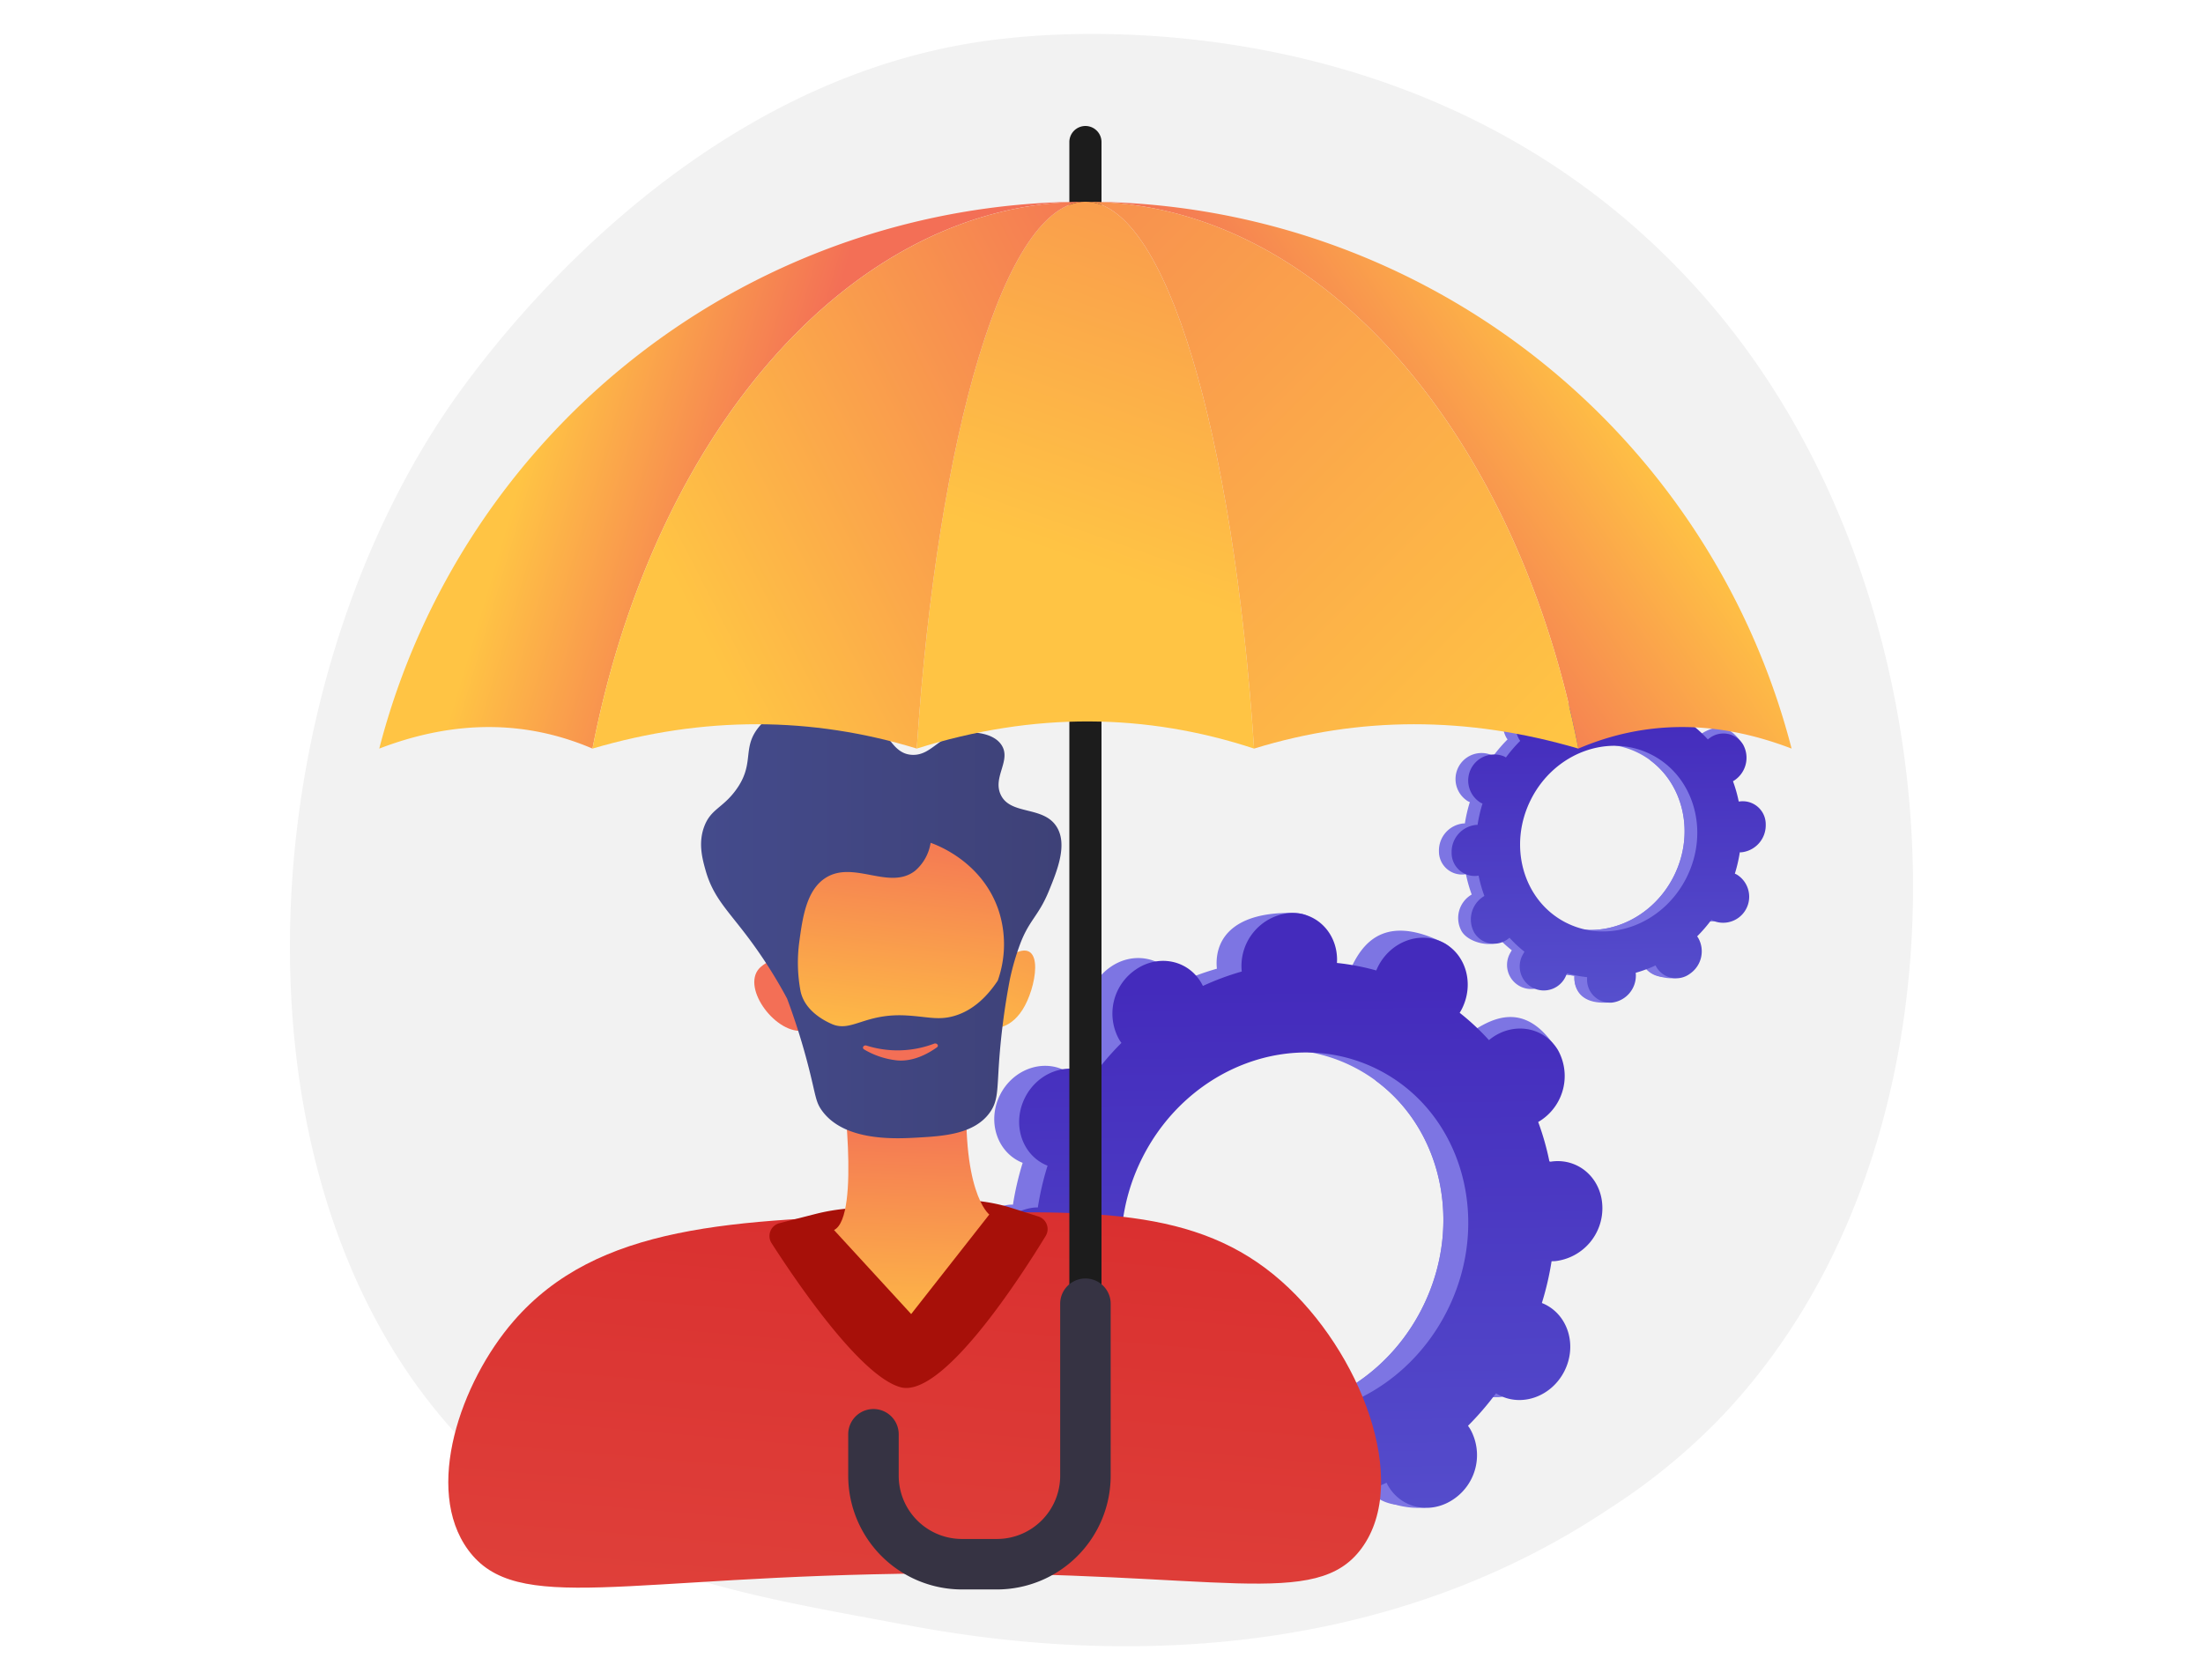
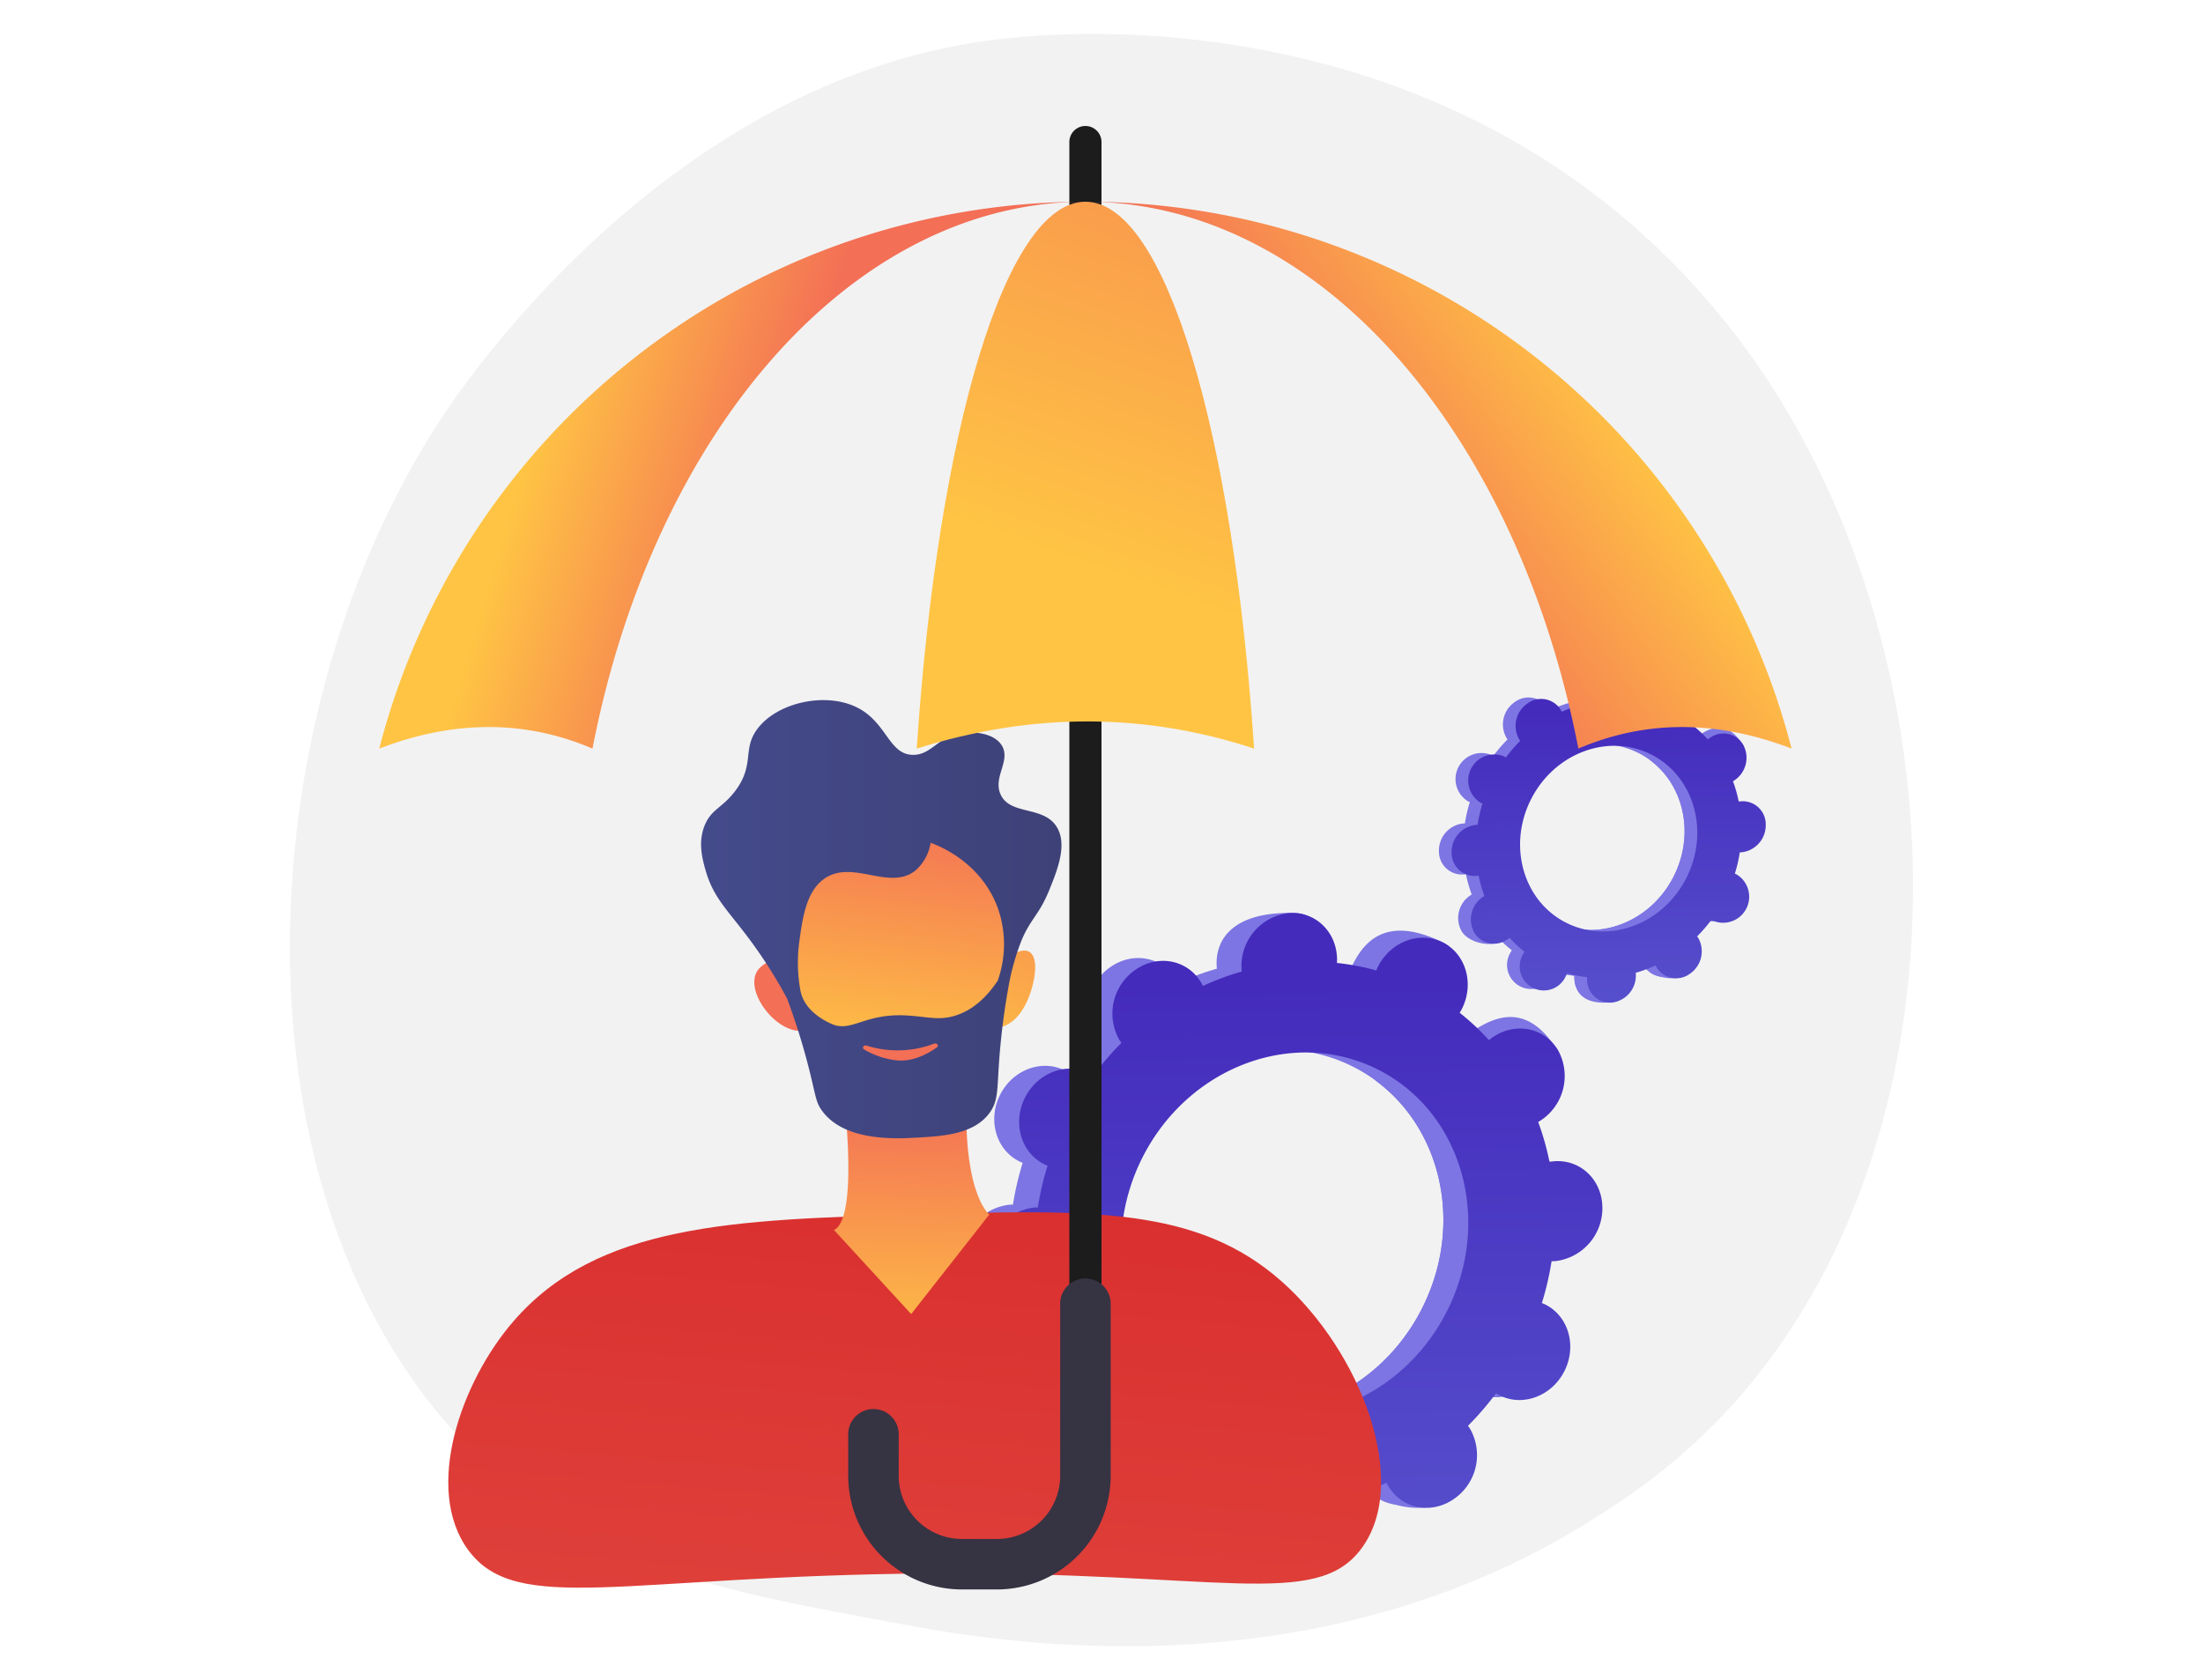
<svg xmlns="http://www.w3.org/2000/svg" xmlns:xlink="http://www.w3.org/1999/xlink" height="370" viewBox="0 0 485 370" width="485">
  <clipPath id="a">
    <path d="m233 184h485v370h-485z" />
  </clipPath>
  <linearGradient id="b" gradientUnits="objectBoundingBox" x1=".495" x2=".513" y1=".117" y2="1.536">
    <stop offset="0" stop-color="#442bbc" />
    <stop offset=".996" stop-color="#6165d7" />
    <stop offset="1" stop-color="#6165d7" />
  </linearGradient>
  <linearGradient id="c" gradientUnits="objectBoundingBox" x1=".836" x2=".361" y1="-.95" y2="1.374">
    <stop offset="0" stop-color="#d42025" />
    <stop offset="1" stop-color="#e1463e" />
  </linearGradient>
  <linearGradient id="d" gradientUnits="objectBoundingBox" x1=".488" x2=".511" y1="1.206" y2=".092">
    <stop offset="0" stop-color="#ffc444" />
    <stop offset=".996" stop-color="#f36f56" />
  </linearGradient>
  <linearGradient id="e" x1=".433" x2=".562" xlink:href="#d" y1=".96" y2="-.09" />
  <linearGradient id="f" x1="4.462" x2="5.067" xlink:href="#d" y1="8.476" y2="4.73" />
  <linearGradient id="g" x1=".289" x2=".983" xlink:href="#d" y1="1.659" y2="-1.734" />
  <linearGradient id="h" gradientUnits="objectBoundingBox" x2="1" y1=".5" y2=".5">
    <stop offset="0" stop-color="#444b8c" />
    <stop offset=".996" stop-color="#3e4177" />
  </linearGradient>
  <linearGradient id="i" x1=".854" x2=".543" xlink:href="#d" y1="-13.202" y2="-1.433" />
  <linearGradient id="j" x1=".561" x2=".868" xlink:href="#d" y1=".679" y2="-.741" />
  <linearGradient id="k" x1=".215" x2=".572" xlink:href="#d" y1=".435" y2=".517" />
  <linearGradient id="l" x1=".217" x2="1.269" xlink:href="#d" y1=".786" y2=".191" />
  <linearGradient id="m" x1=".762" x2=".345" xlink:href="#d" y1=".362" y2=".582" />
  <linearGradient id="n" x1=".868" x2="-.652" xlink:href="#d" y1="1.057" y2="-.604" />
  <g clip-path="url(#a)" transform="translate(-233 -184)">
    <g transform="translate(-2145.691 3.25)">
      <path d="m2756.864 493.577a136.626 136.626 0 0 1 -24 19.478c-62.142 41.493-133.178 29.534-155.141 25.446-35.433-6.595-65.345-11.247-91.044-34.466-58.4-52.758-55.555-162.816-10.934-230.992 5.29-8.084 49.844-74.127 121.034-83.433 1.741-.227 3.041-.357 4.178-.478 11.012-1.166 79.257-7.32 134.9 39.3a166.025 166.025 0 0 1 32.671 37.07c43.472 67.13 43.614 171.098-11.664 228.075z" fill="#f2f2f2" />
      <path d="m3078.414 564.635a5.734 5.734 0 0 0 5.175-10.193c-.135-.069-.272-.126-.41-.181a32.9 32.9 0 0 0 1.091-4.7c.149 0 .3 0 .451-.017a5.981 5.981 0 0 0 5.258-6.087 5.065 5.065 0 0 0 -5.482-5.13c-.155.014-.307.038-.459.065a30.188 30.188 0 0 0 -1.269-4.486c.136-.08.272-.162.4-.256a5.98 5.98 0 0 0 1.812-7.837 5.065 5.065 0 0 0 -7.377-1.4c-.13.091-.251.189-.373.289a26.761 26.761 0 0 0 -3.291-3.072c.083-.137.166-.276.24-.422 1.429-2.815 3.3-5.89.676-7.169-6.061-2.959-8.661-.425-10.09 2.389-.074.146-.138.294-.2.442a26.773 26.773 0 0 0 -4.422-.844c.009-.157.017-.313.014-.472-.062-3.1.857-4.774-2.121-4.832-6.492-.126-8.682 2.691-8.62 5.789 0 .162.017.32.033.478a30.237 30.237 0 0 0 -4.371 1.622c-.067-.138-.138-.276-.218-.409a5.065 5.065 0 0 0 -7.376-1.4 5.981 5.981 0 0 0 -1.812 7.837c.079.131.165.253.253.373a32.879 32.879 0 0 0 -3.148 3.653c-.126-.079-.253-.156-.388-.224a5.734 5.734 0 0 0 -5.176 10.193c.135.069.272.126.411.181a32.888 32.888 0 0 0 -1.091 4.7c-.149 0-.3 0-.451.016a5.981 5.981 0 0 0 -5.258 6.088 5.065 5.065 0 0 0 5.483 5.13c.154-.014.307-.038.459-.065a30.068 30.068 0 0 0 1.27 4.486c-.136.08-.273.162-.405.255a5.981 5.981 0 0 0 -1.812 7.837c1.536 2.551 6.624 3.736 9.162 1.958.13-.091-1.533-.748-1.412-.848a26.78 26.78 0 0 0 3.291 3.072c-.083.137-.165.276-.24.422a5.3 5.3 0 1 0 9.414 4.78c.074-.146.138-.294.2-.442a26.789 26.789 0 0 0 4.422.844c-.009.157-.016.313-.013.472a5.065 5.065 0 0 0 5.483 5.13 5.981 5.981 0 0 0 5.257-6.087c0-.162-.017-.32-.033-.477a30.216 30.216 0 0 0 4.372-1.622c.067.138.138.275.218.409a5.065 5.065 0 0 0 7.377 1.4 5.982 5.982 0 0 0 1.812-7.837c-.079-.13-.165-.253-.253-.373a32.949 32.949 0 0 0 3.149-3.653c.125.08.253.157.388.225zm-32.406.411c-9.438-4.792-12.883-16.962-7.695-27.181s17.047-14.62 26.485-9.828 12.883 16.962 7.695 27.181-17.047 14.621-26.486 9.828z" fill="#7d75e3" transform="translate(-325.343 -181.434)" />
      <path d="m3120.308 557.048a5.981 5.981 0 0 0 5.258-6.087 5.065 5.065 0 0 0 -5.482-5.13c-.155.014-.307.038-.459.065a30.285 30.285 0 0 0 -1.27-4.486c.136-.08.272-.162.4-.255 2.537-1.778 5.677-6.073 3.886-8.452-3.4-4.516-6.914-2.561-9.451-.783-.13.091-.252.189-.374.289a26.742 26.742 0 0 0 -3.291-3.072c.083-.137.166-.276.24-.422a5.907 5.907 0 0 0 .332-4.657q-3.676 6.47-7.243 13c7.53 5.518 9.927 16.391 5.22 25.661-3.989 7.855-11.917 12.266-19.658 11.714-.345.9-.684 1.8-1.054 2.683-1 2.407-2.143 4.764-3.285 7.119q1.077.2 2.162.318c-.009.157-.016.313-.013.472.062 3.1 1.943 5.729 7.318 5.444 2.974-.157 3.484-3.3 3.422-6.4 0-.162-.016-.32-.032-.477a30.208 30.208 0 0 0 4.371-1.622c.067.139.137.276.218.409 1.537 2.551 6.868 3.634 9.405 1.856s1.32-5.744-.216-8.294c-.079-.131-.165-.253-.252-.373a32.958 32.958 0 0 0 3.148-3.653c.126.079.253.156.388.224a5.734 5.734 0 0 0 5.176-10.193c-.135-.069-.272-.126-.41-.181a32.964 32.964 0 0 0 1.091-4.7c.153-.001.303-.003.455-.017z" fill="#7d75e3" transform="translate(-360.931 -188.935)" />
      <path d="m3084.8 564.957a5.734 5.734 0 0 0 5.176-10.194c-.134-.068-.272-.125-.41-.181a32.866 32.866 0 0 0 1.091-4.7c.149 0 .3 0 .451-.017a5.98 5.98 0 0 0 5.257-6.087 5.065 5.065 0 0 0 -5.483-5.13c-.155.014-.307.039-.459.065a30.079 30.079 0 0 0 -1.27-4.486c.137-.08.273-.162.405-.256a5.98 5.98 0 0 0 1.812-7.837 5.064 5.064 0 0 0 -7.376-1.4c-.131.091-.253.189-.374.289a26.814 26.814 0 0 0 -3.29-3.071c.083-.137.165-.276.24-.422a5.3 5.3 0 1 0 -9.414-4.78c-.074.146-.138.294-.2.442a26.785 26.785 0 0 0 -4.422-.844c.009-.157.017-.313.014-.472a5.065 5.065 0 0 0 -5.484-5.13 5.98 5.98 0 0 0 -5.257 6.087c0 .162.016.32.032.478a30.216 30.216 0 0 0 -4.371 1.622c-.067-.138-.138-.276-.218-.409a5.066 5.066 0 0 0 -7.377-1.4 5.981 5.981 0 0 0 -1.812 7.837c.079.131.165.253.253.373a32.78 32.78 0 0 0 -3.148 3.653c-.127-.079-.254-.156-.388-.224a5.734 5.734 0 0 0 -5.176 10.193c.135.068.272.126.41.181a32.951 32.951 0 0 0 -1.092 4.7c-.149 0-.3 0-.451.016a5.982 5.982 0 0 0 -5.257 6.087 5.065 5.065 0 0 0 5.483 5.13c.155-.014.307-.038.458-.065a30.3 30.3 0 0 0 1.27 4.486c-.137.08-.273.162-.405.255a5.981 5.981 0 0 0 -1.811 7.837 5.064 5.064 0 0 0 7.376 1.4c.13-.091.253-.189.374-.289a26.838 26.838 0 0 0 3.291 3.072c-.083.137-.165.276-.239.422a5.3 5.3 0 1 0 9.414 4.78c.073-.146.137-.294.2-.442a26.82 26.82 0 0 0 4.422.844c-.01.156-.017.313-.014.472a5.065 5.065 0 0 0 5.483 5.13 5.98 5.98 0 0 0 5.257-6.087c0-.162-.016-.32-.032-.477a30.211 30.211 0 0 0 4.371-1.622c.068.138.137.275.218.409a5.064 5.064 0 0 0 7.377 1.4 5.981 5.981 0 0 0 1.813-7.837c-.079-.13-.165-.253-.253-.373a32.906 32.906 0 0 0 3.148-3.653c.13.079.258.156.387.225zm-32.405.411c-9.439-4.792-12.883-16.962-7.695-27.181s17.046-14.62 26.485-9.828 12.883 16.962 7.694 27.181-17.041 14.62-26.479 9.828z" fill="url(#b)" transform="translate(-328.94 -181.437)" />
      <path d="m2893.665 736.331c5.092 2.586 11.489.212 14.289-5.3s.941-12.08-4.151-14.665c-.264-.134-.533-.246-.8-.354a64.585 64.585 0 0 0 2.137-9.2c.292 0 .585-.006.882-.032a11.715 11.715 0 0 0 10.3-11.925c-.122-6.068-4.93-10.567-10.74-10.049-.3.027-.6.075-.9.128a59.192 59.192 0 0 0 -2.488-8.787c.267-.157.533-.318.793-.5a11.716 11.716 0 0 0 3.549-15.352c-3.01-5-9.48-6.223-14.45-2.74-.255.178-.494.371-.731.567a52.428 52.428 0 0 0 -6.446-6.017c.163-.269.324-.541.469-.827 2.8-5.514 6.458-11.537 1.325-14.042-11.871-5.8-16.966-.835-19.766 4.68-.145.286-.27.576-.39.866a52.519 52.519 0 0 0 -8.662-1.653c.019-.306.033-.613.026-.925-.122-6.067 1.679-9.351-4.153-9.465-12.717-.247-17.008 5.273-16.886 11.34.007.317.033.627.065.935a59.176 59.176 0 0 0 -8.562 3.177c-.133-.271-.269-.54-.427-.8-3.01-5-9.481-6.223-14.451-2.74a11.715 11.715 0 0 0 -3.55 15.351c.154.256.323.5.495.731a64.524 64.524 0 0 0 -6.167 7.156c-.246-.155-.5-.306-.76-.44-5.093-2.585-11.49-.212-14.29 5.3s-.941 12.08 4.152 14.665c.263.134.533.246.8.354a64.539 64.539 0 0 0 -2.137 9.2c-.292 0-.585.006-.882.032a11.716 11.716 0 0 0 -10.3 11.925c.122 6.068 4.93 10.567 10.74 10.049.3-.027.6-.075.9-.128a59.217 59.217 0 0 0 2.487 8.788c-.267.157-.532.318-.793.5a11.716 11.716 0 0 0 -3.55 15.351c3.01 5 12.977 7.317 17.947 3.835.254-.179-3-1.465-2.765-1.661a52.544 52.544 0 0 0 6.446 6.017c-.164.269-.324.541-.469.826-2.8 5.513-.94 12.08 4.152 14.665s11.49.212 14.289-5.3c.145-.286.27-.576.39-.866a52.54 52.54 0 0 0 8.662 1.654c-.018.307-.032.614-.026.925.121 6.068 4.93 10.567 10.74 10.049a11.715 11.715 0 0 0 10.3-11.924c-.007-.317-.033-.627-.065-.935a59.191 59.191 0 0 0 8.562-3.177c.133.271.271.54.427.8 3.01 5 9.48 6.223 14.451 2.74a11.716 11.716 0 0 0 3.55-15.352c-.155-.256-.323-.5-.5-.731a64.405 64.405 0 0 0 6.167-7.156c.251.152.5.306.765.437zm-63.479.806c-18.489-9.387-25.237-33.226-15.073-53.245s33.392-28.639 51.881-19.252 25.237 33.226 15.073 53.245-33.393 28.638-51.882 19.251z" fill="#7d75e3" transform="translate(-190.34 -248.945)" />
      <path d="m2975.731 721.47a11.717 11.717 0 0 0 10.3-11.925c-.122-6.068-4.93-10.567-10.74-10.049-.3.027-.6.075-.9.128a59.221 59.221 0 0 0 -2.488-8.787c.268-.156.533-.318.792-.5 4.971-3.482 11.121-11.9 7.614-16.557-6.656-8.846-13.544-5.017-18.515-1.534-.254.178-.494.371-.73.566a52.571 52.571 0 0 0 -6.446-6.017c.163-.268.324-.54.469-.826a11.569 11.569 0 0 0 .651-9.122q-7.2 12.675-14.188 25.467c14.75 10.808 19.446 32.108 10.226 50.267-7.812 15.388-23.342 24.028-38.507 22.946-.676 1.755-1.34 3.518-2.065 5.256-1.966 4.715-4.2 9.332-6.435 13.944q2.109.4 4.235.622c-.018.307-.032.614-.026.925.122 6.068 3.806 11.223 14.335 10.665 5.825-.309 6.826-6.472 6.7-12.54-.007-.317-.033-.627-.064-.935a59.231 59.231 0 0 0 8.562-3.177c.132.271.27.54.427.8 3.01 5 13.453 7.119 18.423 3.637s2.587-11.251-.423-16.247c-.154-.256-.323-.5-.495-.731a64.56 64.56 0 0 0 6.167-7.156c.247.154.5.305.76.439 5.092 2.585 11.49.211 14.289-5.3s.941-12.08-4.151-14.665c-.264-.134-.533-.246-.8-.354a64.644 64.644 0 0 0 2.138-9.2c.294-.01.587-.01.885-.04z" fill="#7d75e3" transform="translate(-260.053 -263.64)" />
      <path d="m2906.185 736.962c5.092 2.586 11.49.212 14.289-5.3s.942-12.08-4.151-14.665c-.264-.134-.533-.246-.8-.354a64.548 64.548 0 0 0 2.138-9.2c.292 0 .585-.006.882-.032a11.717 11.717 0 0 0 10.3-11.925c-.122-6.068-4.93-10.567-10.74-10.049-.3.027-.6.075-.9.128a59.279 59.279 0 0 0 -2.487-8.787c.267-.157.533-.318.793-.5a11.716 11.716 0 0 0 3.549-15.351c-3.01-5-9.48-6.223-14.45-2.74-.255.178-.495.371-.732.566a52.448 52.448 0 0 0 -6.446-6.017c.164-.269.324-.541.469-.826 2.8-5.514.941-12.08-4.151-14.665s-11.49-.212-14.289 5.3c-.145.286-.27.576-.391.866a52.506 52.506 0 0 0 -8.661-1.653c.018-.307.032-.614.026-.925-.122-6.068-4.93-10.567-10.74-10.049a11.715 11.715 0 0 0 -10.3 11.924c.007.317.032.627.065.935a59.21 59.21 0 0 0 -8.562 3.178c-.133-.271-.27-.54-.427-.8-3.01-5-9.48-6.223-14.45-2.74a11.715 11.715 0 0 0 -3.549 15.352c.154.256.323.5.495.731a64.521 64.521 0 0 0 -6.168 7.156c-.246-.155-.5-.306-.759-.44-5.093-2.586-11.49-.212-14.29 5.3s-.94 12.08 4.151 14.665c.264.134.533.246.8.354a64.518 64.518 0 0 0 -2.138 9.2c-.292 0-.585.006-.882.032a11.716 11.716 0 0 0 -10.3 11.925c.122 6.068 4.93 10.567 10.74 10.049.3-.027.6-.075.9-.128a59.16 59.16 0 0 0 2.488 8.788c-.267.156-.533.318-.793.5a11.717 11.717 0 0 0 -3.549 15.352c3.01 5 9.48 6.223 14.45 2.74.255-.178.494-.371.731-.567a52.5 52.5 0 0 0 6.447 6.018c-.164.268-.325.54-.469.826-2.8 5.514-.941 12.08 4.151 14.665s11.49.212 14.289-5.3c.145-.286.27-.576.39-.866a52.477 52.477 0 0 0 8.662 1.653c-.018.307-.032.614-.026.925.122 6.067 4.93 10.567 10.74 10.049a11.716 11.716 0 0 0 10.3-11.924c-.006-.317-.033-.627-.064-.935a59.156 59.156 0 0 0 8.562-3.177c.133.271.27.54.427.8 3.01 5 9.48 6.224 14.45 2.741a11.716 11.716 0 0 0 3.55-15.351c-.154-.256-.323-.5-.495-.731a64.514 64.514 0 0 0 6.168-7.156c.243.149.493.301.757.435zm-63.479.805c-18.489-9.387-25.238-33.226-15.073-53.246s33.392-28.638 51.881-19.251 25.237 33.226 15.073 53.245-33.392 28.639-51.881 19.252z" fill="url(#b)" transform="translate(-197.384 -248.953)" />
      <path d="m2627.791 860.982c-67.048.517-90.551 9.35-101.2-5.183-9.8-13.375-1.681-36.922 10.013-50.4 18.486-21.312 48.164-22.359 88.765-23.49 38.181-1.064 61.709-1.72 80.287 14.735 17.368 15.383 28.46 43.994 17.644 58.773-10.037 13.712-31.494 5.072-95.509 5.565z" fill="url(#c)" transform="translate(-44.833 -333.734)" />
-       <path d="m2693.908 778.373-7.849 2.01a2.912 2.912 0 0 0 -1.729 4.394c5.345 8.332 19.5 29.256 28.365 31.718 9.163 2.545 26.284-23.969 31.979-33.3a2.911 2.911 0 0 0 -1.6-4.291l-5.758-1.833a38 38 0 0 0 -14.595-1.666l-21.461 1.739a43.87 43.87 0 0 0 -7.352 1.229z" fill="#a71009" transform="translate(-135.775 -330.269)" />
      <path d="m2718.019 712.666s4.313 31.036-1.652 34l16.982 18.5 17.2-21.92s-6.5-4.9-4.79-30.585z" fill="url(#d)" transform="translate(-154.06 -295.043)" />
      <path d="m2695.269 597.374c-.614.83-8.583 39.938 19 44.03s28.8-24.813 28.447-37.076-12.969-16.715-20.189-17.572-25.081 7.673-27.258 10.618z" fill="url(#e)" transform="translate(-141.328 -224.174)" />
      <path d="m2683.818 658.532s-1.381-6.392-6.105-2.407 2.789 14.564 8.986 14.127z" fill="url(#f)" transform="translate(-131.478 -262.498)" />
      <path d="m2799.816 651.189c-.793.537-3.069 15.542-3.069 15.542s3.982.468 6.864-4.919 4.268-16.076-3.795-10.623z" fill="url(#g)" transform="translate(-199.281 -259.608)" />
      <path d="m2727.792 551.591c-2.906-4.821-10.246-2.537-12.387-7.186-1.8-3.906 2.431-7.579.161-10.955-1.9-2.823-6.539-2.753-7.363-2.74-6.271.1-7.706 5.06-12.177 4.948-5.46-.137-5.672-7.6-12.892-10.743-7-3.049-17.243-.566-21.381 5.152-3.217 4.445-.48 7.711-4.7 13.421-2.9 3.928-5.465 4.1-6.906 7.944-1.353 3.609-.437 7.047.279 9.6 1.716 6.122 4.916 8.823 9.751 15.337a105.611 105.611 0 0 1 8.2 12.937 147.244 147.244 0 0 1 4.823 15.44c1.547 6.1 1.453 7.335 2.9 9.31 4.983 6.81 16.357 6.152 21.143 5.874 5.488-.318 12.319-.713 15.755-5.48 1.858-2.577 1.624-4.906 2.055-11.131a153.864 153.864 0 0 1 2.386-18.243 55.133 55.133 0 0 1 2.243-7.738c2-5.333 4.076-6.184 6.332-11.695 1.807-4.418 4.144-10.127 1.778-14.052zm-22.844 41.626c-3.391.915-5.679.093-10.275-.171-9.193-.529-12.1 3.776-16.44 1.884-1.81-.789-5.994-3-6.88-7.228a34.076 34.076 0 0 1 -.284-10.835c.719-5.3 1.549-11.42 5.8-14.126 6.165-3.926 14.037 2.83 19.691-1.548a10.175 10.175 0 0 0 3.426-6.165c1.255.433 11.241 4.063 14.917 14.725a23.974 23.974 0 0 1 -.135 15.619c-2.076 3.122-5.234 6.607-9.82 7.845z" fill="url(#h)" transform="translate(-116.415 -188.678)" />
      <path d="m2731.716 696.925a22.646 22.646 0 0 0 14.863-.421c.62-.235 1.15.443.633.811-2.137 1.52-5.258 3.134-8.654 2.883a17.937 17.937 0 0 1 -7.367-2.417c-.569-.323-.12-1.056.525-.856z" fill="url(#i)" transform="translate(-162.252 -285.923)" />
      <path d="m2838.341 234.564a3.539 3.539 0 0 0 -3.539 3.539v284.562h7.078v-284.565a3.539 3.539 0 0 0 -3.539-3.536z" fill="#1c1c1c" transform="translate(-220.689 -26.069)" />
      <path d="m2795.135 272.685c-17.641 0-32.518 50.9-37.131 120.428 25.833-8.141 50.542-7.8 74.263 0-4.614-69.526-19.491-120.428-37.132-120.428z" fill="url(#j)" transform="translate(-177.484 -47.515)" />
      <path d="m2642.941 272.685a160.577 160.577 0 0 0 -155.464 120.428c16.7-6.4 32.323-6.246 46.94 0 13.483-69.526 56.964-120.428 108.524-120.428z" fill="url(#k)" transform="translate(-25.289 -47.515)" />
-       <path d="m2703.314 272.685c-51.56 0-95.039 50.9-108.523 120.428 24.487-7.189 48.277-7.106 71.392 0 4.617-69.526 19.489-120.428 37.131-120.428z" fill="url(#l)" transform="translate(-85.662 -47.515)" />
      <path d="m2842.894 272.685a160.576 160.576 0 0 1 155.463 120.428c-16.7-6.4-32.323-6.246-46.94 0-13.484-69.526-56.963-120.428-108.523-120.428z" fill="url(#m)" transform="translate(-225.242 -47.515)" />
-       <path d="m2842.894 272.685c51.56 0 95.039 50.9 108.523 120.428-24.487-7.189-48.277-7.106-71.392 0-4.613-69.526-19.49-120.428-37.131-120.428z" fill="url(#n)" transform="translate(-225.242 -47.515)" />
      <path d="m2756.255 883.164h-7.721a25.059 25.059 0 0 1 -25.031-25.03v-9.144a5.558 5.558 0 1 1 11.117 0v9.144a13.929 13.929 0 0 0 13.914 13.913h7.721a13.929 13.929 0 0 0 13.913-13.913v-37.966a5.559 5.559 0 0 1 11.117 0v37.966a25.059 25.059 0 0 1 -25.03 25.03z" fill="#363343" transform="translate(-158.074 -352.395)" />
    </g>
  </g>
</svg>